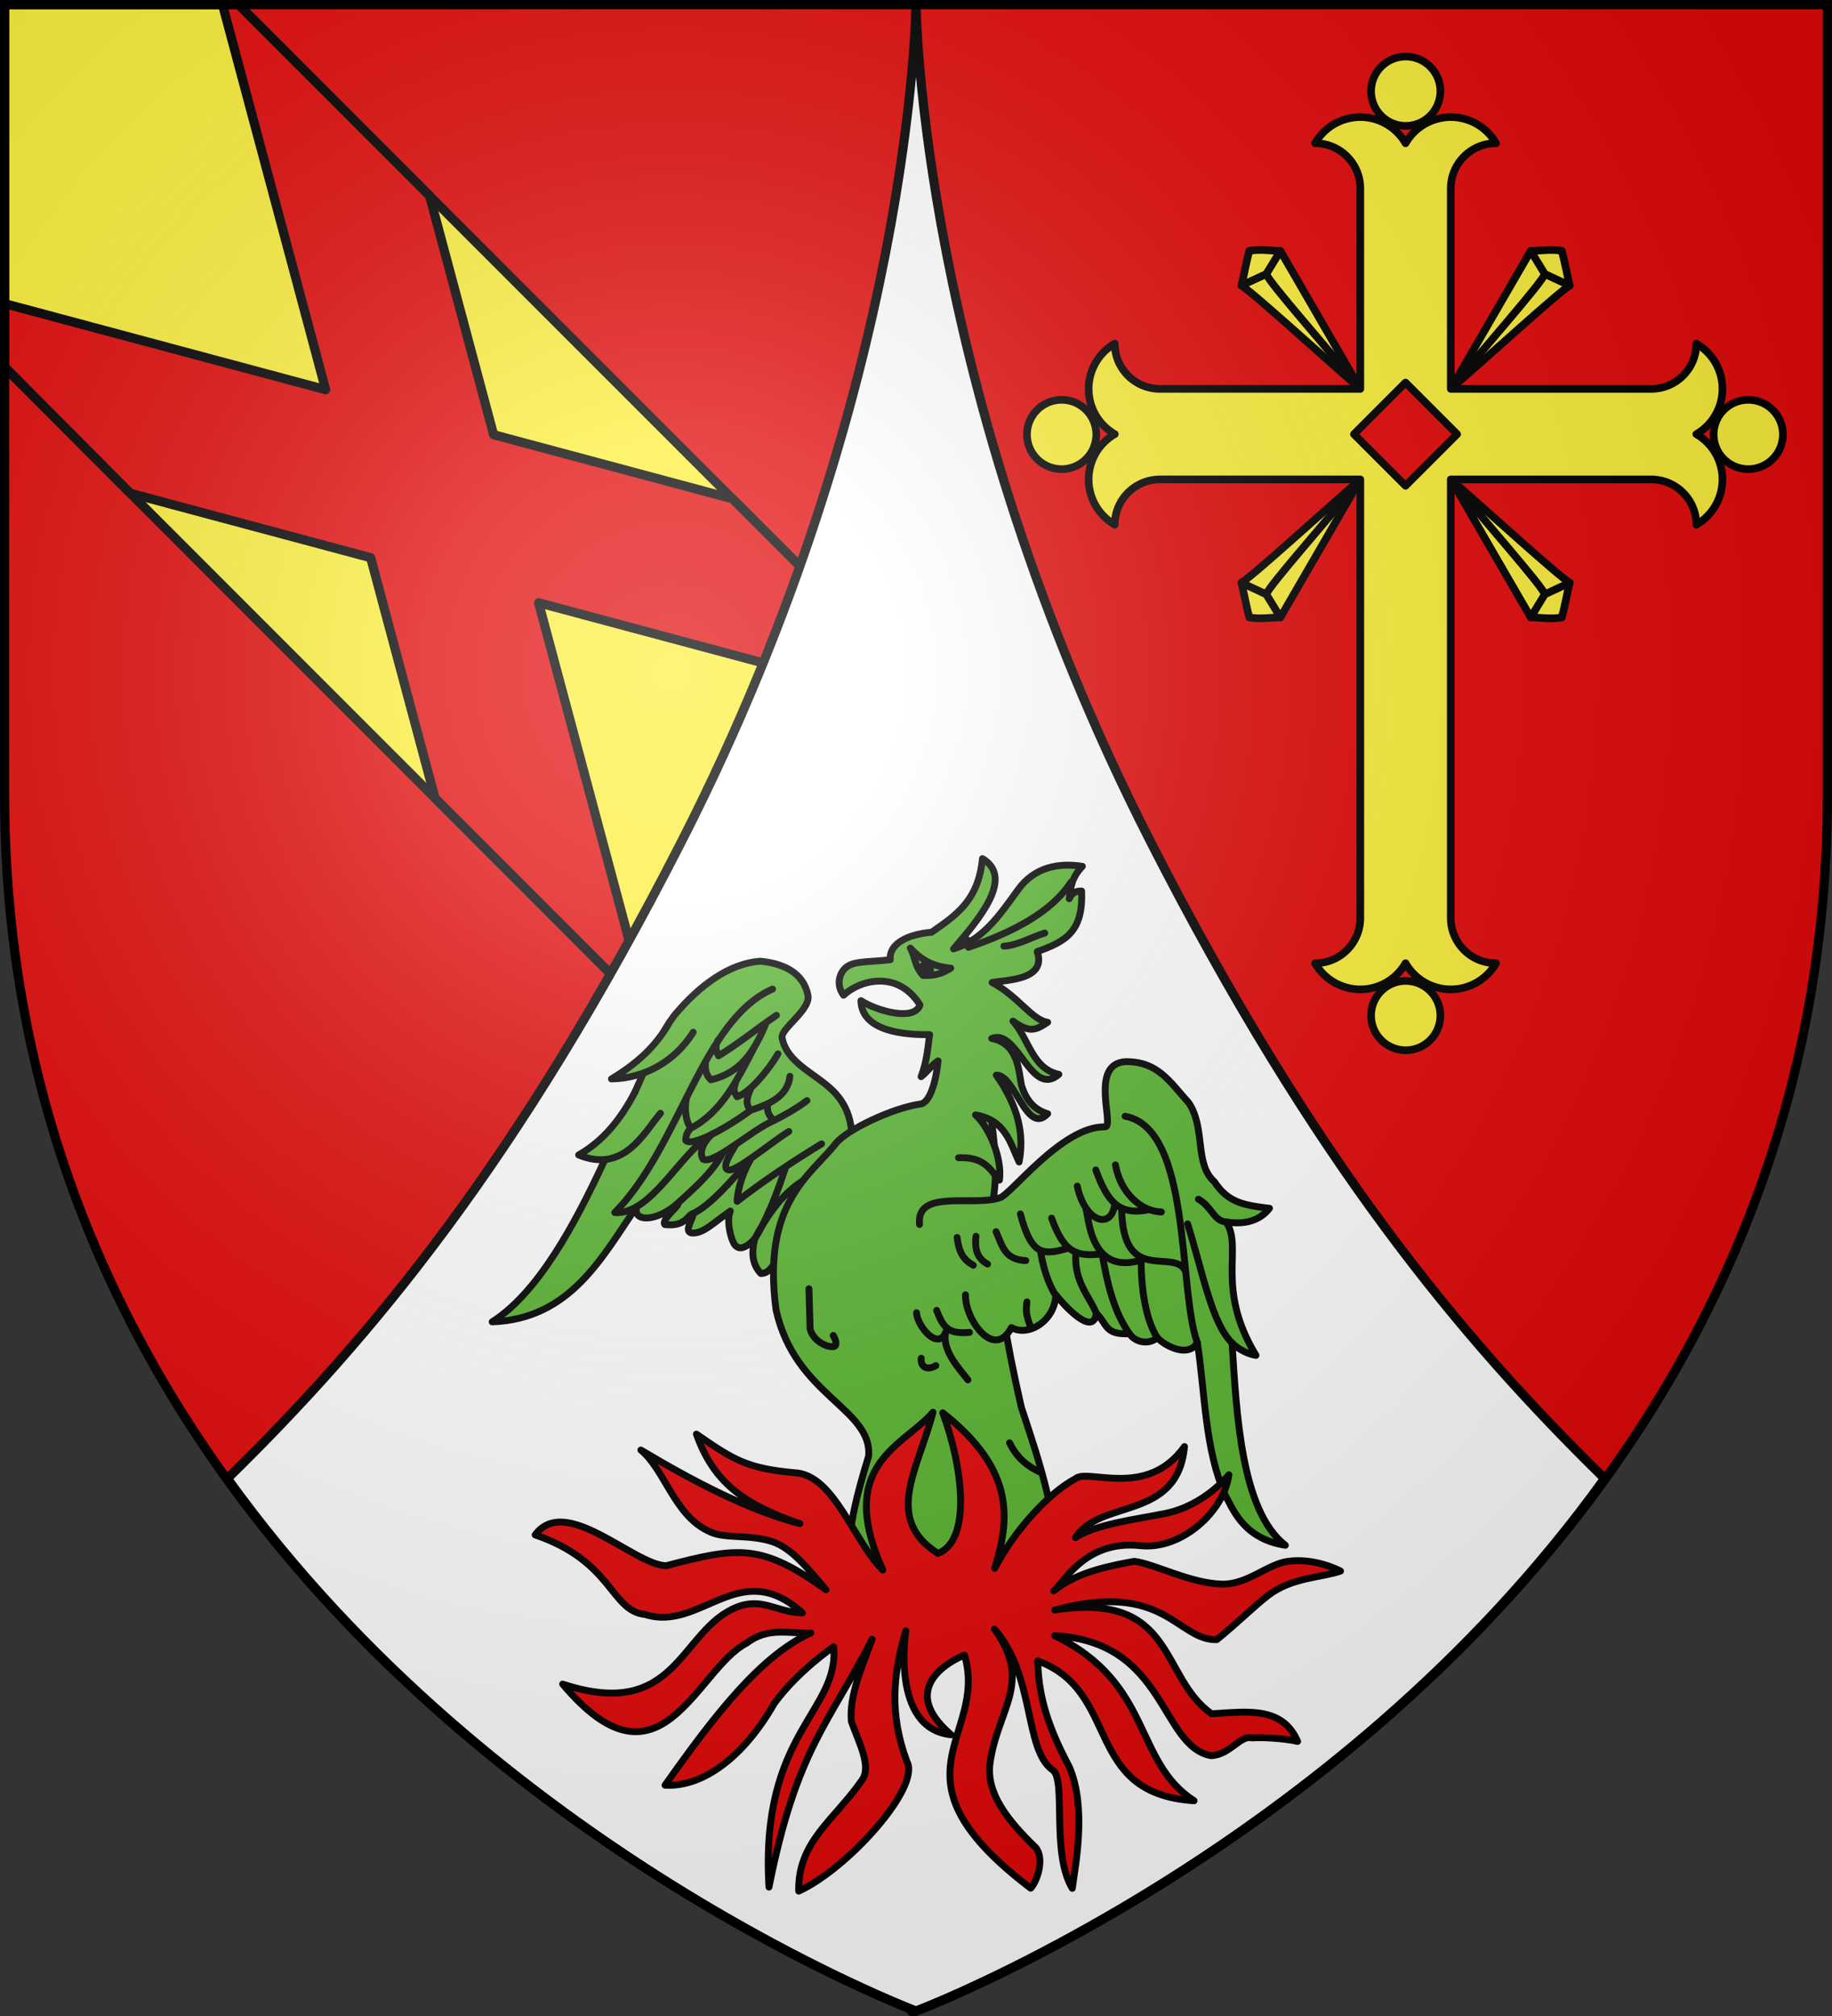
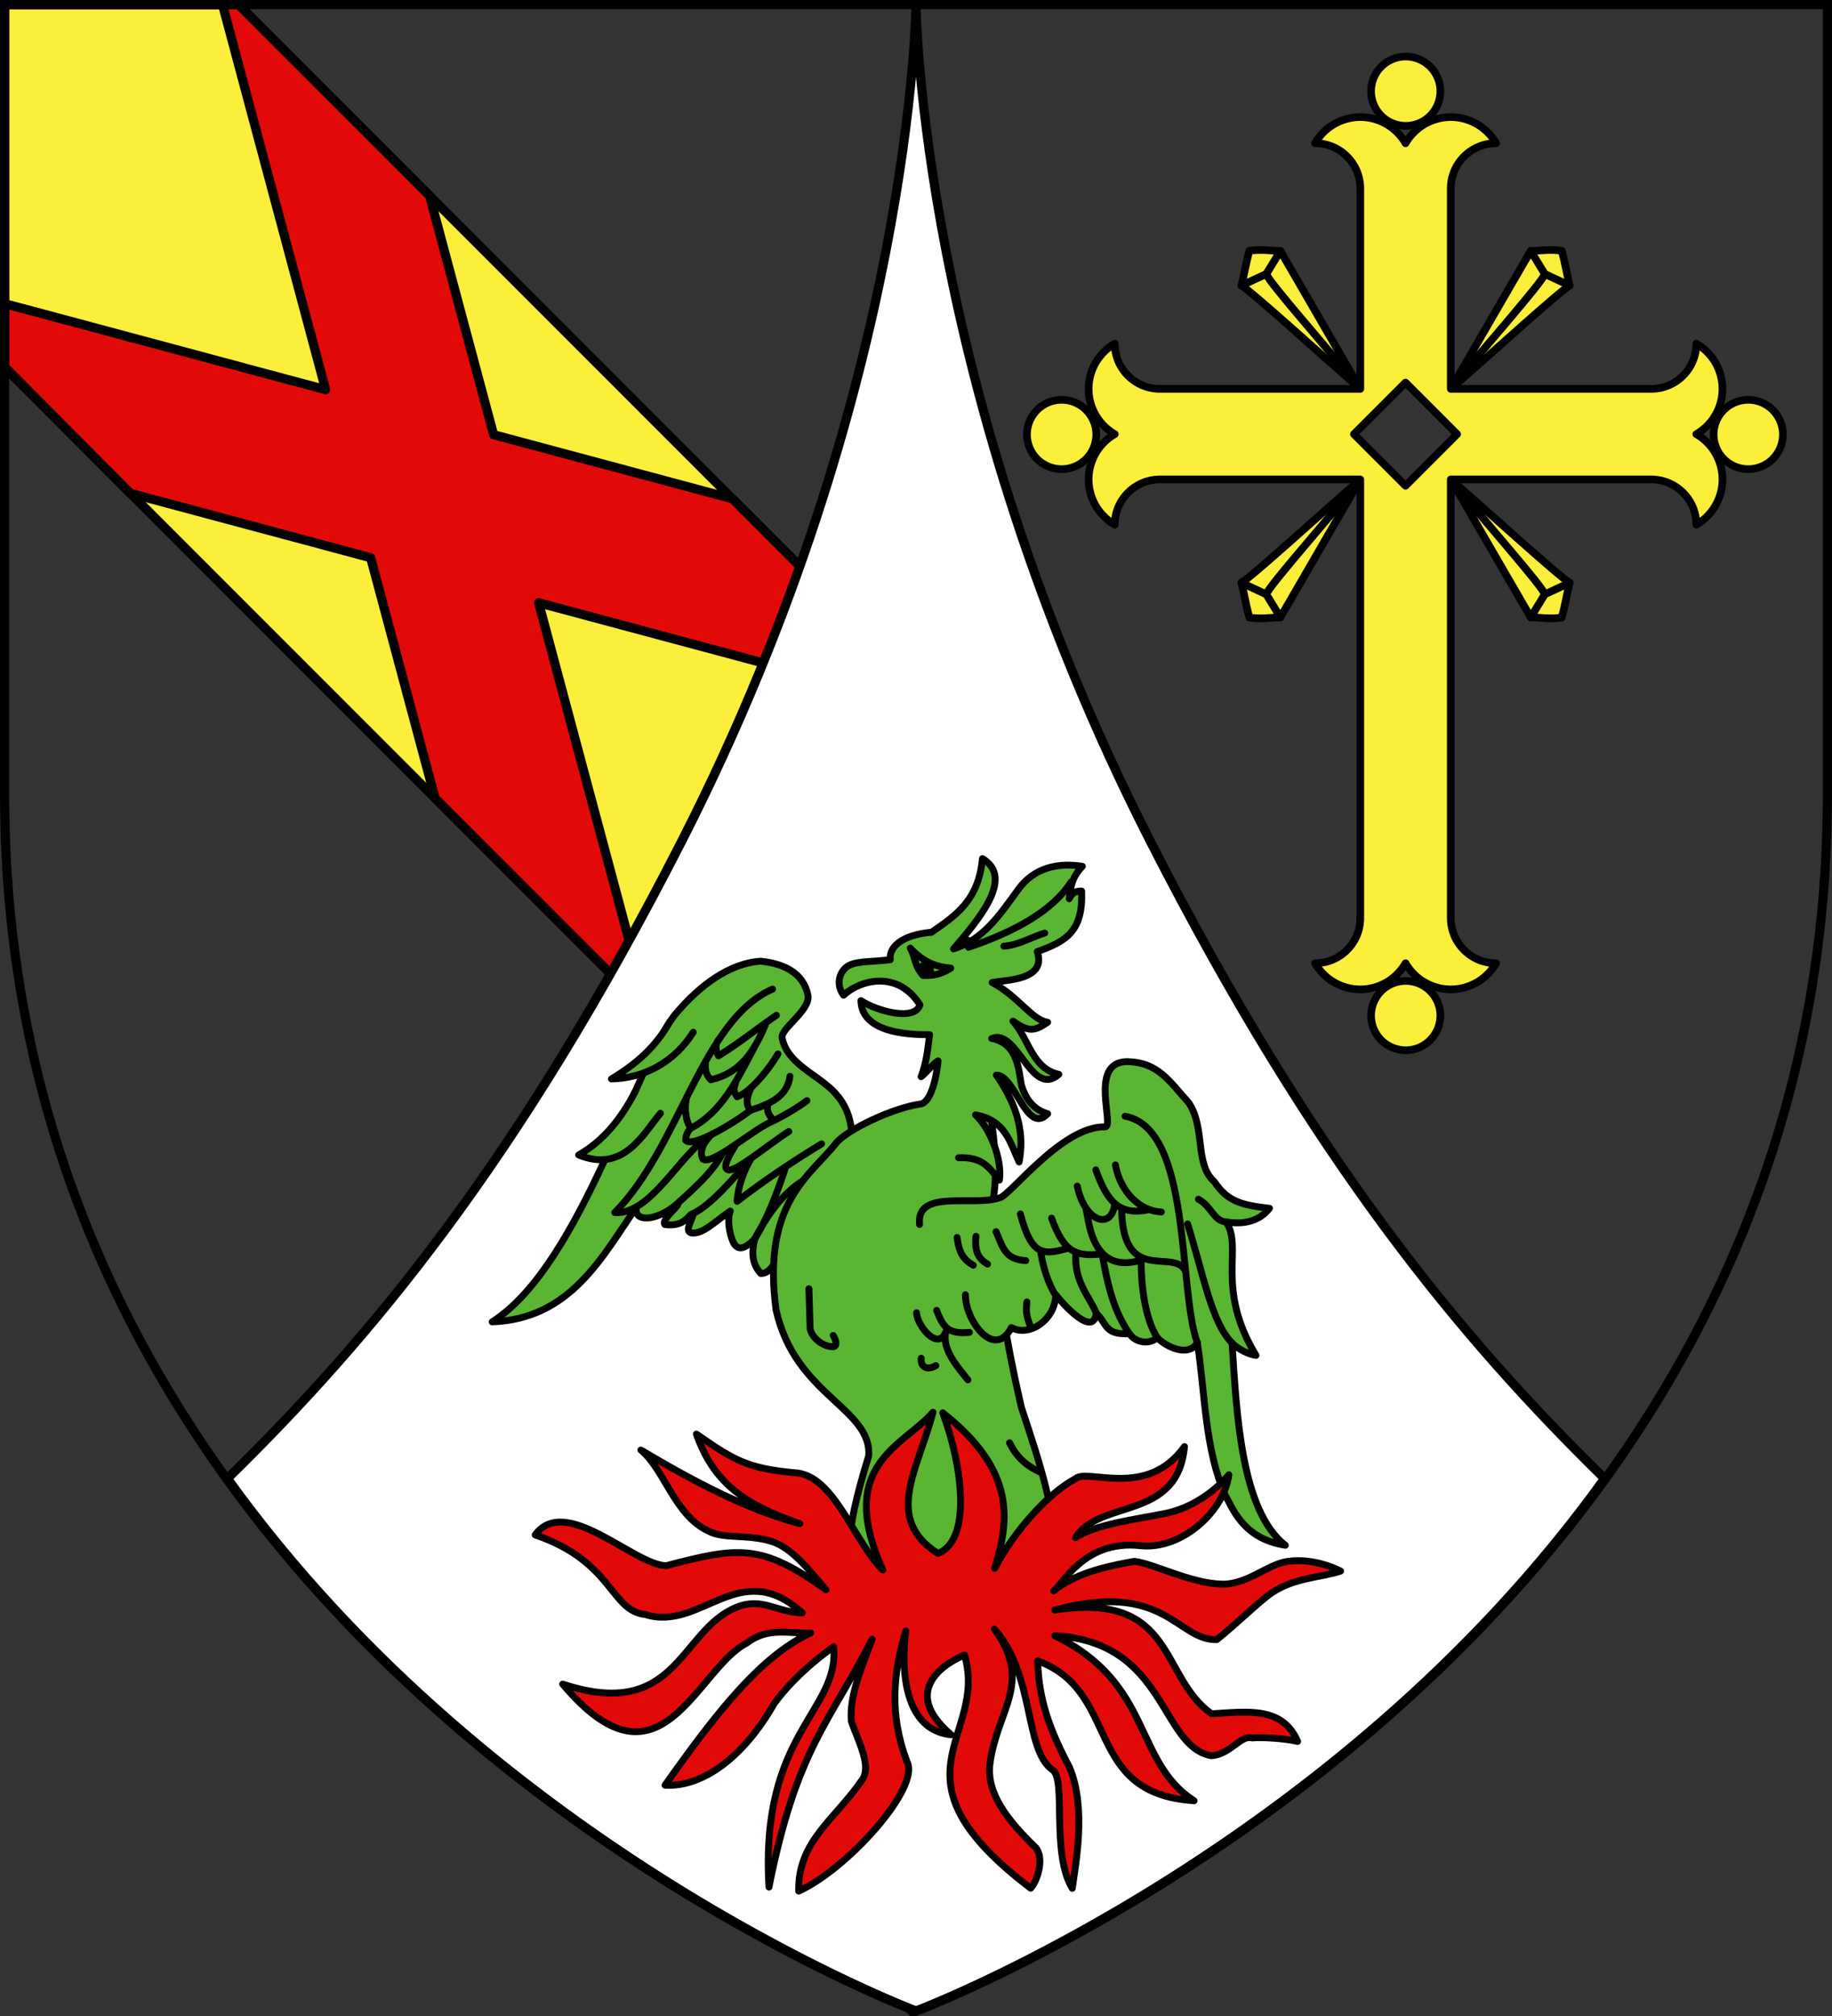
<svg xmlns="http://www.w3.org/2000/svg" width="600" height="660">
  <rect width="100%" height="100%" fill="#333333" stroke="none" />
  <radialGradient id="a" cx="220" cy="220" r="405" gradientUnits="userSpaceOnUse">
    <stop offset="0" stop-color="#fff" stop-opacity=".31" />
    <stop offset=".19" stop-color="#fff" stop-opacity=".25" />
    <stop offset=".6" stop-color="#6b6b6b" stop-opacity=".125" />
    <stop offset="1" stop-opacity=".125" />
  </radialGradient>
-   <path fill="#e20909" d="M1.5 1.5h597V260c0 286.31-298.5 398.5-298.5 398.5S1.5 546.31 1.5 260z" />
  <g stroke="#000" stroke-linecap="round" stroke-linejoin="round">
    <path fill="#fcef3c" stroke-width="3" d="M1.5 1.5v118.797l244.289 244.289L331.07 254.49 78.081 1.5z" />
    <path fill="#e20909" stroke-width="3" d="m72.87 1.5 33.784 126.08L1.5 99.404v20.676l41.207 41.422 78.686 21.084 21.084 78.687 69.746 69.747L176.4 197.326l133.2 35.692-69.75-69.748-78.188-20.952-20.951-78.187L78.08 1.5z" />
    <path fill="#fff" stroke-width="3" d="M300 1.512s-1.06 125.598-76.643 273.702C169.772 380.212 121.422 438.121 74.47 484.053 162.705 606.729 300 658.397 300 658.397s137.295-51.668 225.53-174.344c-46.952-45.932-95.302-103.84-148.887-208.839C301.06 127.11 300 1.512 300 1.512" />
    <g stroke-width="2.244" transform="translate(6.256 -1.729)scale(1.003)">
      <path fill="#5ab532" d="M271.837 371.15c-.518-6.523-3.303-10.652-6.215-13.522-5.78-5.599-14.837-8.93-16.46-17.05-.799-2.953 9.238-9.056 8.44-13.9-1.428-7.517-8.147-10.498-15.496-11.212-10.484.686-20.086 8.3-27.169 16.546-12.681 13.816-30.906 82.435-60.469 101.165 25.728-.896 36.074-21.567 47.14-37.485-1.119 5.096 6.429 4.673 12.867-.688 2.87-1.26-5.095 4.787-3.61 6.425 7.138.812 7.474-3.542 9.321-3.612-.56 2.618-3.009 5.74-.671 6.341 3.709.462 7.368-3.459 12.716-7.154-1.507 3.597.563 10.833 1.98 11.522 1.96 1.736 5.306-1.568 6.006-2.478-.854 3.528-1.33 7.811 1.973 11.339 3.095.085 4.612-3.676 6.173-6.131 8.119-14.839 15.356-25.267 23.474-40.105" />
      <path fill="none" d="M250.19 383.014c-2.268 6.93-5.69 16.231-9.973 23.034 3.863-7.223 8.755-14.551 15.642-18.876m-35.673 10.645c6.215-3.275 11.947-10.393 16.902-15.685m2.016-2.393c-2.352 3.737-4.451 9.49-4.661 14.11 8.986-6.93 18.099-12.977 27.589-18.772m-28.31.771c-1.693 2.73-4.23 6.956-2.303 7.67 2.142 1.176 13.228-8.23 19.905-12.472m-36.849 23.958c5.67-5.166 11.401-10.1 14.929-16.273m-3.024-6.93c-2.393 2.058-4.66 5.628-3.023 8.315 3.357 1.861 16.2-9.83 23.054-12.598m-26.96 2.394c-1.89 1.512-1.763 4.031-1.763 4.031 2.015 2.352 14.235-4.62 21.164-9.826m5.62-2.12c-.378 2.52.175 3.505 1.939 5.521 3.569-1.806 7.642-4.115 10.834-6.551m-18.393-3.78c-1.386 2.898-1.638 5.166 0 6.93 6.467-2.1 12.052-4.578 12.85-11.087m-17.65 1.751c-1.05 3.197-.575 3.183.39 4.926 3.99-1.218 10.121-8.483 13.354-13.984m-29.73 13.984c-1.05 3.528-.336 8.567 1.386 10.205 10.036-5.25 15.159-15.916 20.534-26.205m-15.873 5.04c-.21 2.435.336 3.989 1.763 5.417 9.7-2.184 14.236-9.407 17.763-17.89m3.654-3.15c-6.456 4.382-11.617 8.698-18.897 13.229-1.176-2.058-1.11-4.026.234-5.58m17.403-16.215c-23.096 10.078-30.319 51.527-51.525 72.944 11.674.882 21.332-19.15 30.613-24.693" />
      <g fill="#5ab532">
        <path d="M201.1 358.174c-4.618 8.861-10.371 15.958-18.392 20.536 14.698 6.047 21.206-7.056 26.707-13.607m10.708-26.456c-6.118 9.744-16.078 15.05-26.707 15.244 8.273-4.998 14.43-10.472 19.05-18.62M278.66 526.132c22.047-.84 39.18-.924 61.226-1.764-.073-26.409-6.293-44.117-12.614-63.277-5.126-22.227-7.784-39.291-10.188-63.463 6.089-21.333-6.215-49.721-2.016-72.189 1.848-8.314 1.428-12.724-8.44-19.023-10.112-1.801-22.837 1.175-22.172 8.567-6.425.756-10.96.378-13.732 2.016-2.603 1.511-4.325 5.795-1.511 9.574 5.249-4.955 17.678-8.399 24.943 3.15-1.764 5.46-14.11 1.974-19.274-1.386.21 10.079 14.403 11.213 22.423 11.087-.671 5.291-.965 8.819-2.771 13.732 1.806-1.344 3.737-4.074 5.543-5.165-.63 6.509-2.646 13.9-5.92 14.11-8.777 1.26-23.874 8.298-27.464 12.85-8.168 10.356-24.23 19.36-19.526 54.3 6.214 28.094 31.452 32.125 30.234 47.747-8.02 25.953-8.986 38.3 1.26 49.134" />
        <path d="M294.03 401.408c-1.218-11.717 17.469-5.795 26.077-8.693 3.36-.504 20.325-23.433 34.392-23.181 3.57.378-5.459-20.913 7.055-21.291 10.288.084 13.9 6.215 20.408 13.48 5.543 8.399 1.764 19.947 8.315 25.7 4.45 6.72 9.28 7.644 18.014 8.693-3.737 4.83-9.616 5.25-14.235 4.41 5.837 8.23-3.695 21.25 9.826 43.59-2.1-.252-5.585-1.763-7.81-4.031 1.47 22.97 2.94 54.76 17.385 66.015-14.236-2.141-17.511-12.976-19.527-16.125-6.803-15.035-6.677-33.848-9.196-50.016-2.856 4.997-10.372 1.302-13.102-1.638-2.268 2.184-6.803 1.974-9.07-1.26-8.23.378-7.139-3.15-10.834-6.677-.966 8.063-10.876-3.024-13.228-6.047-.184 8.296-8.774 13.904-14.487 10.709-5.67 10.876-15.244-2.814-14.992-10.71" />
        <path d="M297.973 306c7.727-5.417 15.29-10.167 16.591-24.025 10.387 6.214-.955 19.594-9.448 29.48 9.532-2.981 14.781-10.624 21.038-19.275 5.381-7.51 13.334-8.89 21.038-7.685-3.527 3.737-3.779 6.593-4.283 10.582.84-1.973 2.184-2.561 4.032-2.52.558 13.359-5.294 16.484-14.488 19.78 3.197 9.38-10.237 9.227-14.74 10.079 8.543 4.466 12.99 12.255 18.142 12.976-3.78 2.52-5.795 3.654-11.338-.378 5.249 5.795 6.214 15.496 14.99 17.386-9.07 7.895-13.479-15.202-21.92-11.716 8.777 1.595 8.861 11.128 9.701 15.244 1.68 5.459 4.62 8.147 8.567 9.322-6.845 7.265-10.667-12.808-16.755-12.598 7.333 10.5 9.134 19.511 7.432 28.346-2.981-6.383-4.451-13.648-14.235-15.37 4.703 4.284 8.776 14.488 7.81 21.292-3.275-3.822-5.165-7.643-13.353-7.307" />
      </g>
      <path fill="#e20909" d="M301.597 462.868c24.003 18.898 21.77 35.112 16.955 50.777 6.569-12.55 17.71-24.695 26.417-29.292 3.914-3.488 23.278 6.761 35.562-10.462-2.279 24.359-27.517 16.953-35.59 29.722 6.702-4.37 18.671-5.786 29.185-7.871 13.03-2.584 20.9-12.664 20.9-12.664-1.463 11.726-15.272 24.647-28.945 23.152-18.289-2-25.284 12.742-28.26 14.753 5.696-4.395 12.16-7.165 26.343-9.64 6.677.85 18.465 7.27 28.745 7.443 8.12.136 14.712-6.46 21.227-7.409 9.196-1.34 17.364 3.154 17.364 3.154-6.09 2.148-15.963 1.994-23.68 7.966-4.856 3.756-9.778 8.794-16.749 14.41-12.955.326-16.901-19.404-52.901-9.661 39.64-6.094 34.112 21.884 51.222 33.863 11.784-.686 23.095-2.491 28.082 9.017-4.756-1.074-11.758-1.39-14.99-1.142-3.621-1.028-7.112 5.562-13.284 5.787-16.67-3.059-14.505-37.177-51.03-39.156 32.118 15.598 25.611 41.07 45.498 53.878-36.409-2.346-23.68-35.597-51.076-45.67.333 9.836 2.089 19.165 10.372 34.714 5.69 13.281 1.942 31.985.932 39.552-7.014-11.47-1.823-35.725-6.472-38.676-9.325-6.733-5.61-30.79-18.94-45.957 12.664 17.568 1.026 26.019-1.441 43.694-1.359 9.732 5.573 18.63 14.94 27.664 2.914 3.663.465 10.932-1.672 13.234-48.547-36.886-13.623-49.09-21.615-76.102 0 0-24.078 9.099-4.372 26.008-19.857-1.986-14.79-33.908-14.79-33.908-4.099 13.835-5.486 26.992.363 42.656 4.627 8.374-19.354 35.004-35.336 42.298-.354-16.215 11.67-23.26 20.553-36.098 3.51-4.454-1.08-12.695-3.355-19.297-.781-8.395 3.55-17.95 6.778-26.837-14.16 27.684-24.673 35.836-33.683 80.904-3.046-50.326 23.091-57.298 21.119-78.435 0 0-11.607 7.813-19.434 18.555-9.858 17.335-23.229 27.332-35.627 26.633 16.297-23.018 31.093-42.171 47.606-49.735-6.931.42-13.875-2.112-20.974 3.368-16.508 8.456-28.067 51.506-60.06 13.356 37.508 12.327 38.142-17.553 56.73-25.062 8.504-3.435 12.914 1.641 21.527 1.819-20.52-18.666-33.08 6.332-51.329.523-11.327-1.144-10.423-17.311-35.912-25.966 9.87-13.5 32.271 9.871 42.79 10.05 23.46-6.142 31.013-7.369 52.19 7.842-5.468-6.307-11.058-13.648-17.677-15.745-7.99-2.531-15.702-.665-20.791-3.447-11.093-5.24-14.154-19.96-21.996-26.41 17.312 10.301 34.838 19.529 51.935 24.035-18.727-6.42-28.296-13.76-33.806-29.239 12.17 8.42 16.523 11.175 31.956 12.61 12.992.486 19.307 22.294 28.923 31.771-15.61-34.7 6.885-40.425 16.38-51.516-4.855 18.723-16.274 34.657 1.616 46.084 11.064-4.237 8.108-28.351 1.577-45.895" />
      <path fill="#5ab532" d="m257.906 422.384.378 12.976c.462 2.856 4.073 5.964 7.433 5.922 1.301.042 1.343-1.68.126-3.654m57.571 35.024c2.478 5.165 6.215 7.81 9.7 9.449m-38.549-37.04c-.293 3.318 2.436 3.864 4.788 2.394m-6.3-17.26c.144 4.363 7.144 12.73 9.566 6.183-1.571 5.97 4.63 12.362 7.19 15.738m-10.204-22.677c2.351 6.3 4.45 7.685 10.708 7.181m2.141-31.37c-.504 4.662.63 7.307 3.78 9.071m-9.953-8.693c.63 5.04 2.142 7.307 5.291 9.071m17.511 11.969c-.378 2.897-.252 4.409 1.26 8.315m3.275-24.315c1.218 7.139 3.444 12.01 5.67 15.118m5.794-15.103c-.797 9.449 4.798 14.662 6.646 19.701m1.92-19.338c1.718 9.998 3.932 18.938 8.914 26.015m3.81-24.252c0 12.095 2.237 20.85 5.26 25.512m-52.627-34.583c2.226 5.166 2.94 9.071 9.7 9.45m13.354-3.906c-7.727 2.183-11.548 2.225-15.117-11.339m10.204 1.386c4.115 11.59 8.356 12.472 16.125 11.717m-4.927-14.687c.987 2.412 1.268 22.597 19.103 16.305m-7.436-16.233c.462 25.155 17.268 12.28 20.88 20.3m-23.148-21.811c-1.176 8.399-9.784 5.585-12.22-6.048m6.047-5.29c3.78 10.372 7.597 14.984 17.297 13.01m-10.872-14.649c1.596 9.03 8.23 15.16 14.991 15.37m-11.842-31.244c21.837 3.948 17.249 56.714 23.59 73.89m-3.181-38.74c5.165 16.504 7.824 32.17 14.519 38.866m-10.992-46.93c4.325 2.353 5.029 7.16 8.976 7.37" />
      <path fill="none" d="M291 311.178c4.486 4.906 8.847 6.164 13.207 6.541-2.474 1.552-4.822 2.6-9.056 2.39-3.02-3.564-2.139-5.115-4.151-8.931" />
      <ellipse cx="427.342" cy="78.913" rx="1.572" ry="1.006" transform="rotate(36.566)skewX(.003)" />
      <path fill="#5ab532" d="M309.993 310.926c14.759-4.947 27.38-11.782 33.459-21.258m-21.887 20.881c4.403-.21 9.308-3.06 13.334-4.277" />
    </g>
    <g stroke-width="2.57">
      <g fill="#fcef3c">
        <path fill-rule="evenodd" d="M516.994 191.45c-.747 2.786-1.543 7.515-2.665 11.7-3.897.637-7.714-.043-10.463-.043-2.183-3.78-17.936-30.947-26.905-46.42 13.344 11.588 36.423 32.679 40.033 34.763m-110.521 0c.747 2.786 1.543 7.515 2.665 11.7 3.897.637 7.714-.043 10.463-.043 2.183-3.78 17.936-30.947 26.905-46.42-13.345 11.588-36.423 32.679-40.033 34.763m110.52-99.984c-.746-2.786-1.542-7.515-2.664-11.7-3.897-.637-7.714.043-10.463.043-2.183 3.78-17.936 30.947-26.905 46.42 13.344-11.588 36.423-32.679 40.033-34.763m-110.52 0c.747-2.786 1.543-7.515 2.665-11.7 3.897-.637 7.714.043 10.463.043 2.183 3.78 17.936 30.947 26.905 46.42-13.345-11.588-36.423-32.679-40.033-34.763" transform="matrix(.973 0 0 .973 11.066 4.495)" />
        <path d="M446.504 34.783a17.58 17.58 0 0 0-15.226 8.793c8.41 0 15.228 6.818 15.228 15.229v67.424h-67.42c-8.41 0-15.229-6.818-15.229-15.229a17.584 17.584 0 0 0 0 30.457 17.587 17.587 0 0 0 0 30.46c0-8.41 6.819-15.23 15.229-15.23h67.42v147.56c0 8.411-6.818 15.23-15.228 15.23a17.582 17.582 0 0 0 30.455 0 17.585 17.585 0 0 0 30.457 0c-8.41 0-15.228-6.819-15.228-15.23v-147.56h67.42c8.41 0 15.227 6.82 15.227 15.23a17.585 17.585 0 0 0 0-30.46 17.585 17.585 0 0 0 0-30.457c0 8.41-6.817 15.229-15.227 15.229h-67.42V58.805c0-8.411 6.818-15.23 15.228-15.23a17.585 17.585 0 0 0-30.457 0 17.59 17.59 0 0 0-15.229-8.792m15.223 89.318 17.36 17.364-17.36 17.362-17.362-17.362z" transform="matrix(.973 0 0 .973 11.066 4.495)" />
        <path d="M473.447 337.09a11.66 11.66 0 0 1-11.659 11.66 11.66 11.66 0 0 1-11.658-11.66 11.66 11.66 0 0 1 11.658-11.659 11.66 11.66 0 0 1 11.66 11.66M588.75 141.569a11.66 11.66 0 0 1-11.659 11.66 11.66 11.66 0 0 1-11.658-11.66 11.66 11.66 0 0 1 11.658-11.66 11.66 11.66 0 0 1 11.659 11.66M473.447 26.066a11.66 11.66 0 0 1-11.659 11.66 11.66 11.66 0 0 1-11.658-11.66 11.66 11.66 0 0 1 11.658-11.66 11.66 11.66 0 0 1 11.66 11.66M357.624 141.568a11.66 11.66 0 0 1-11.659 11.66 11.66 11.66 0 0 1-11.658-11.66 11.66 11.66 0 0 1 11.658-11.66 11.66 11.66 0 0 1 11.66 11.66" transform="matrix(.973 0 0 .973 11.066 4.495)" />
      </g>
      <path fill="none" d="M508.608 195.354c-.754-2.71-21.015-25.447-31.11-38m39.496 34.096-8.386 3.904-4.742 7.753m-89.007-7.753c.753-2.71 21.014-25.447 31.11-38m-39.496 34.096 8.386 3.904 4.742 7.753m89.007-115.545c-.754 2.71-21.015 25.447-31.11 38m39.496-34.096-8.386-3.904-4.742-7.753m-89.007 7.753c.753 2.71 21.014 25.447 31.11 38m-39.496-34.096 8.386-3.904 4.742-7.753" transform="matrix(.973 0 0 .973 11.066 4.495)" />
    </g>
  </g>
-   <path fill="url(#a)" d="M1.5 1.5h597V260c0 286.31-298.5 398.5-298.5 398.5S1.5 546.31 1.5 260z" />
  <path fill="none" stroke="#000" stroke-width="3" d="M1.5 1.5h597v258.46c0 286.265-298.5 398.438-298.5 398.438S1.5 546.225 1.5 259.96z" />
</svg>